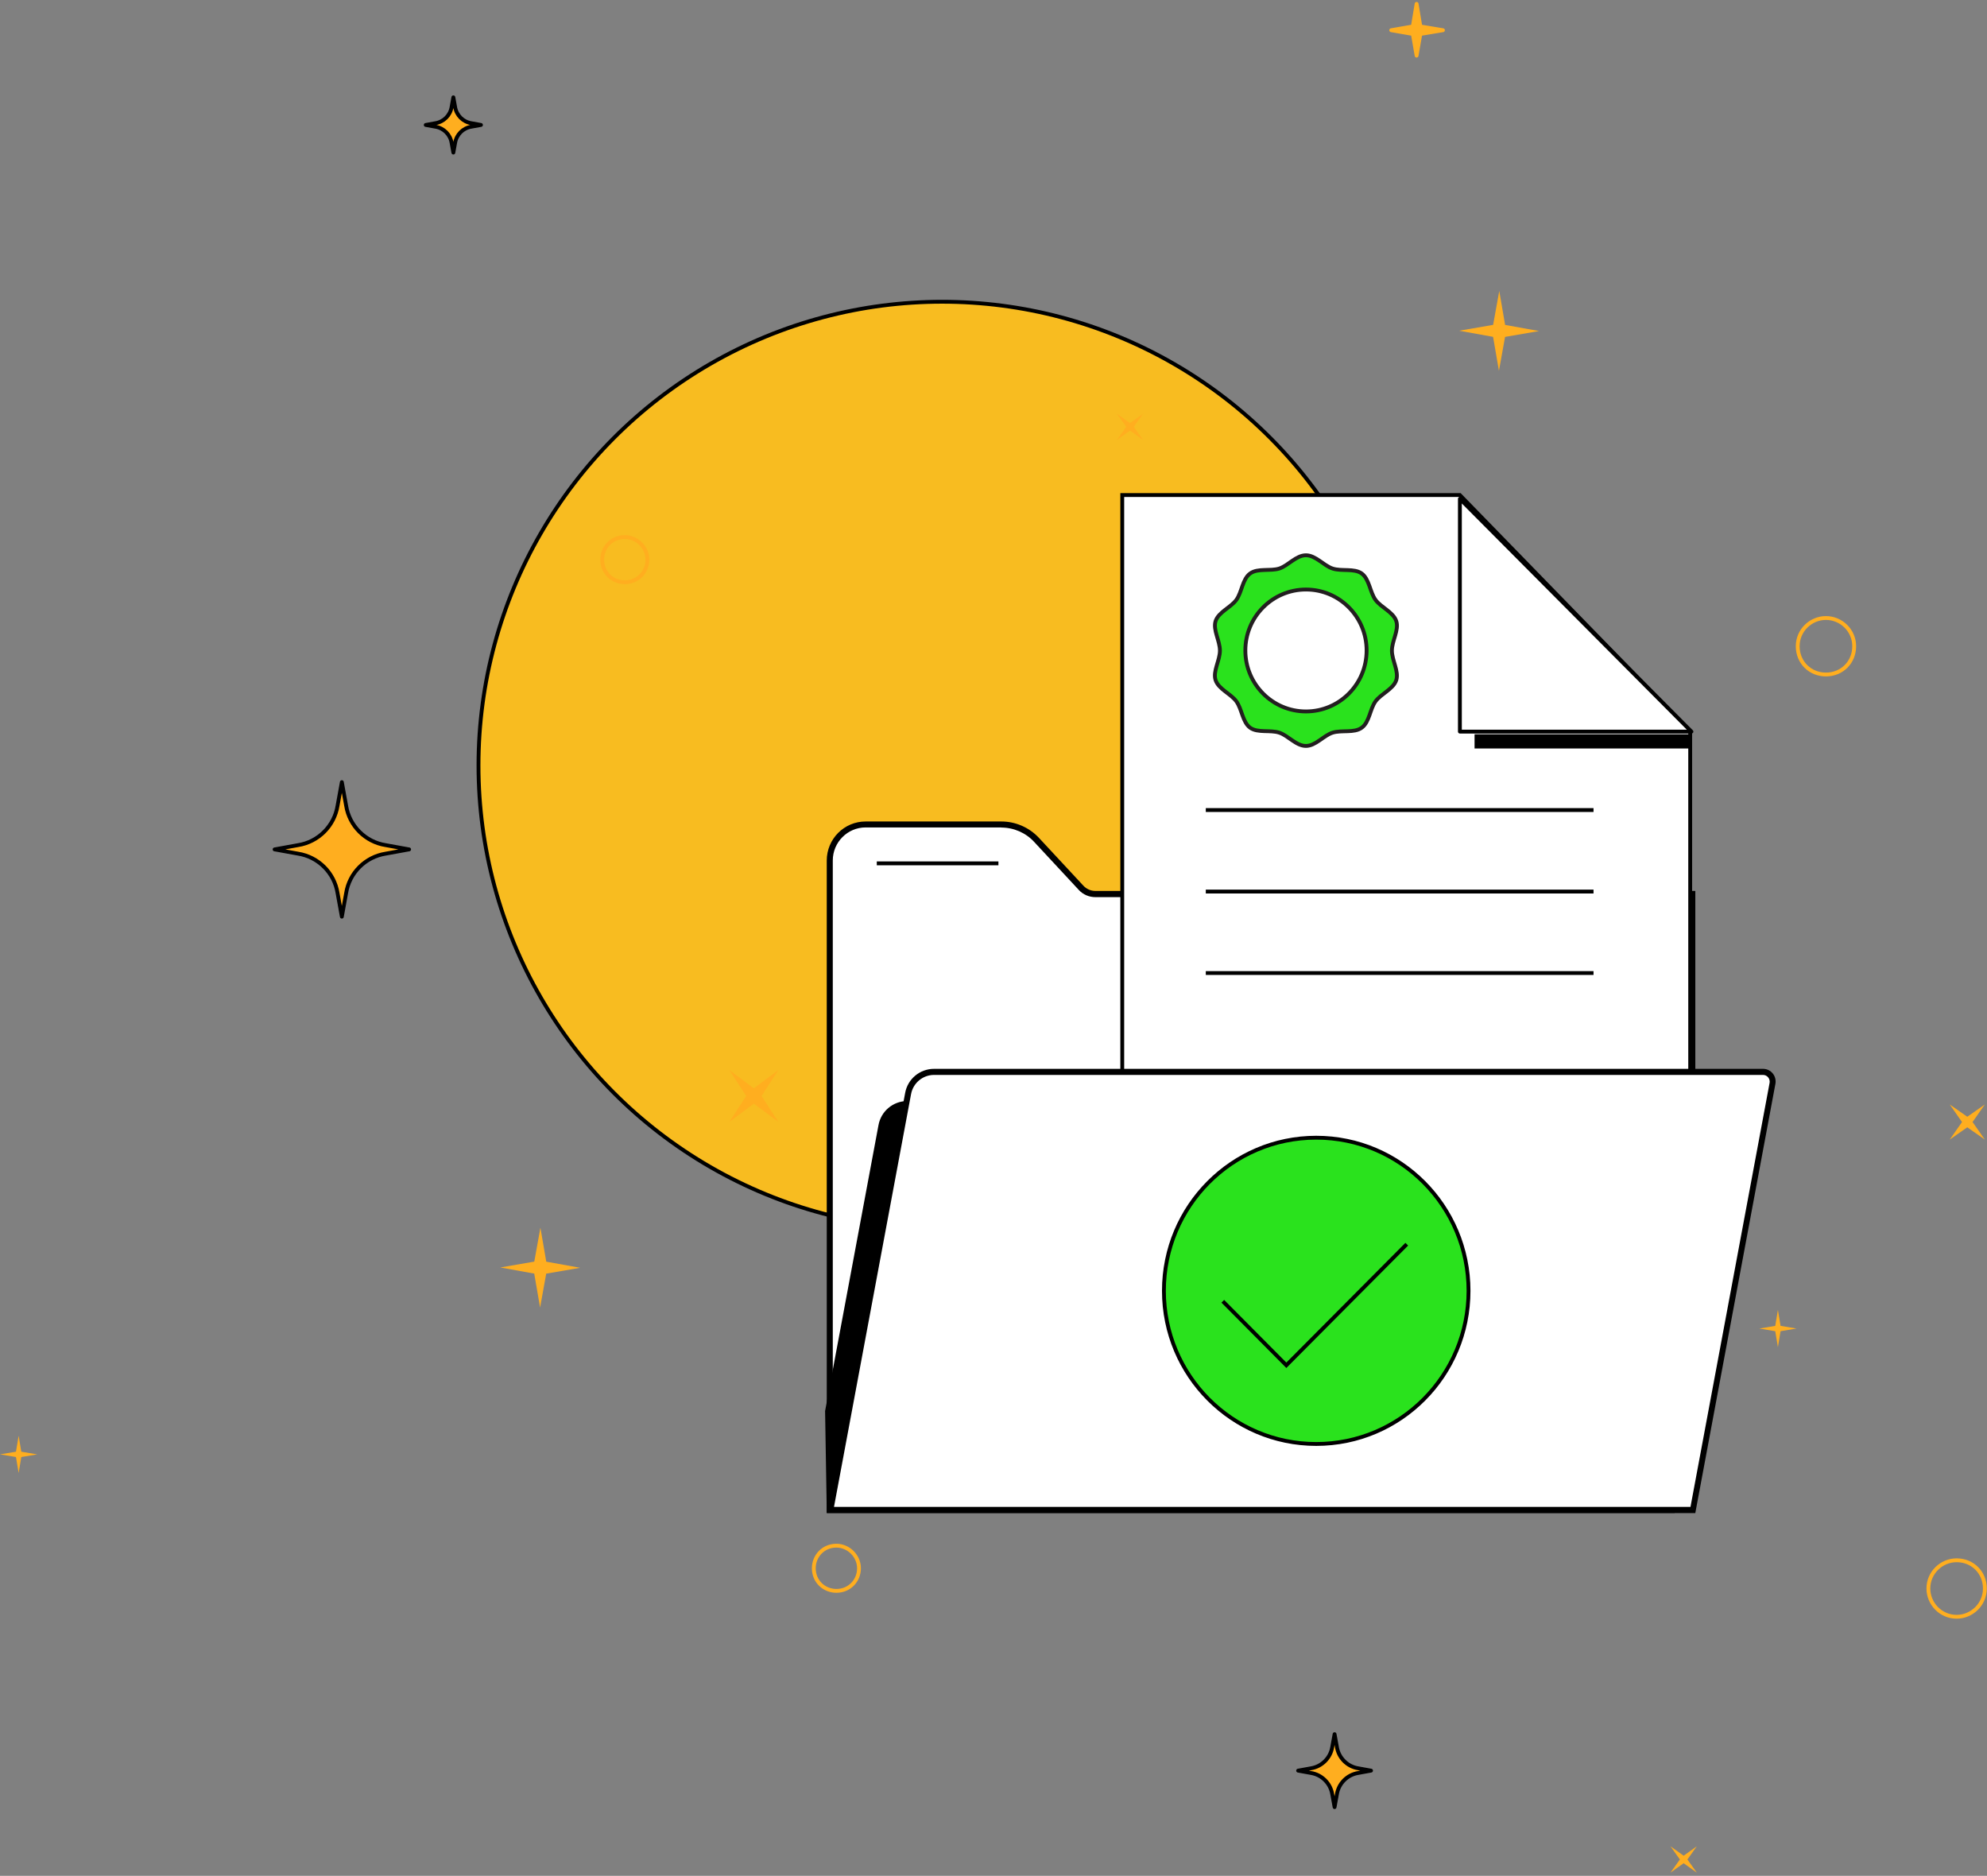
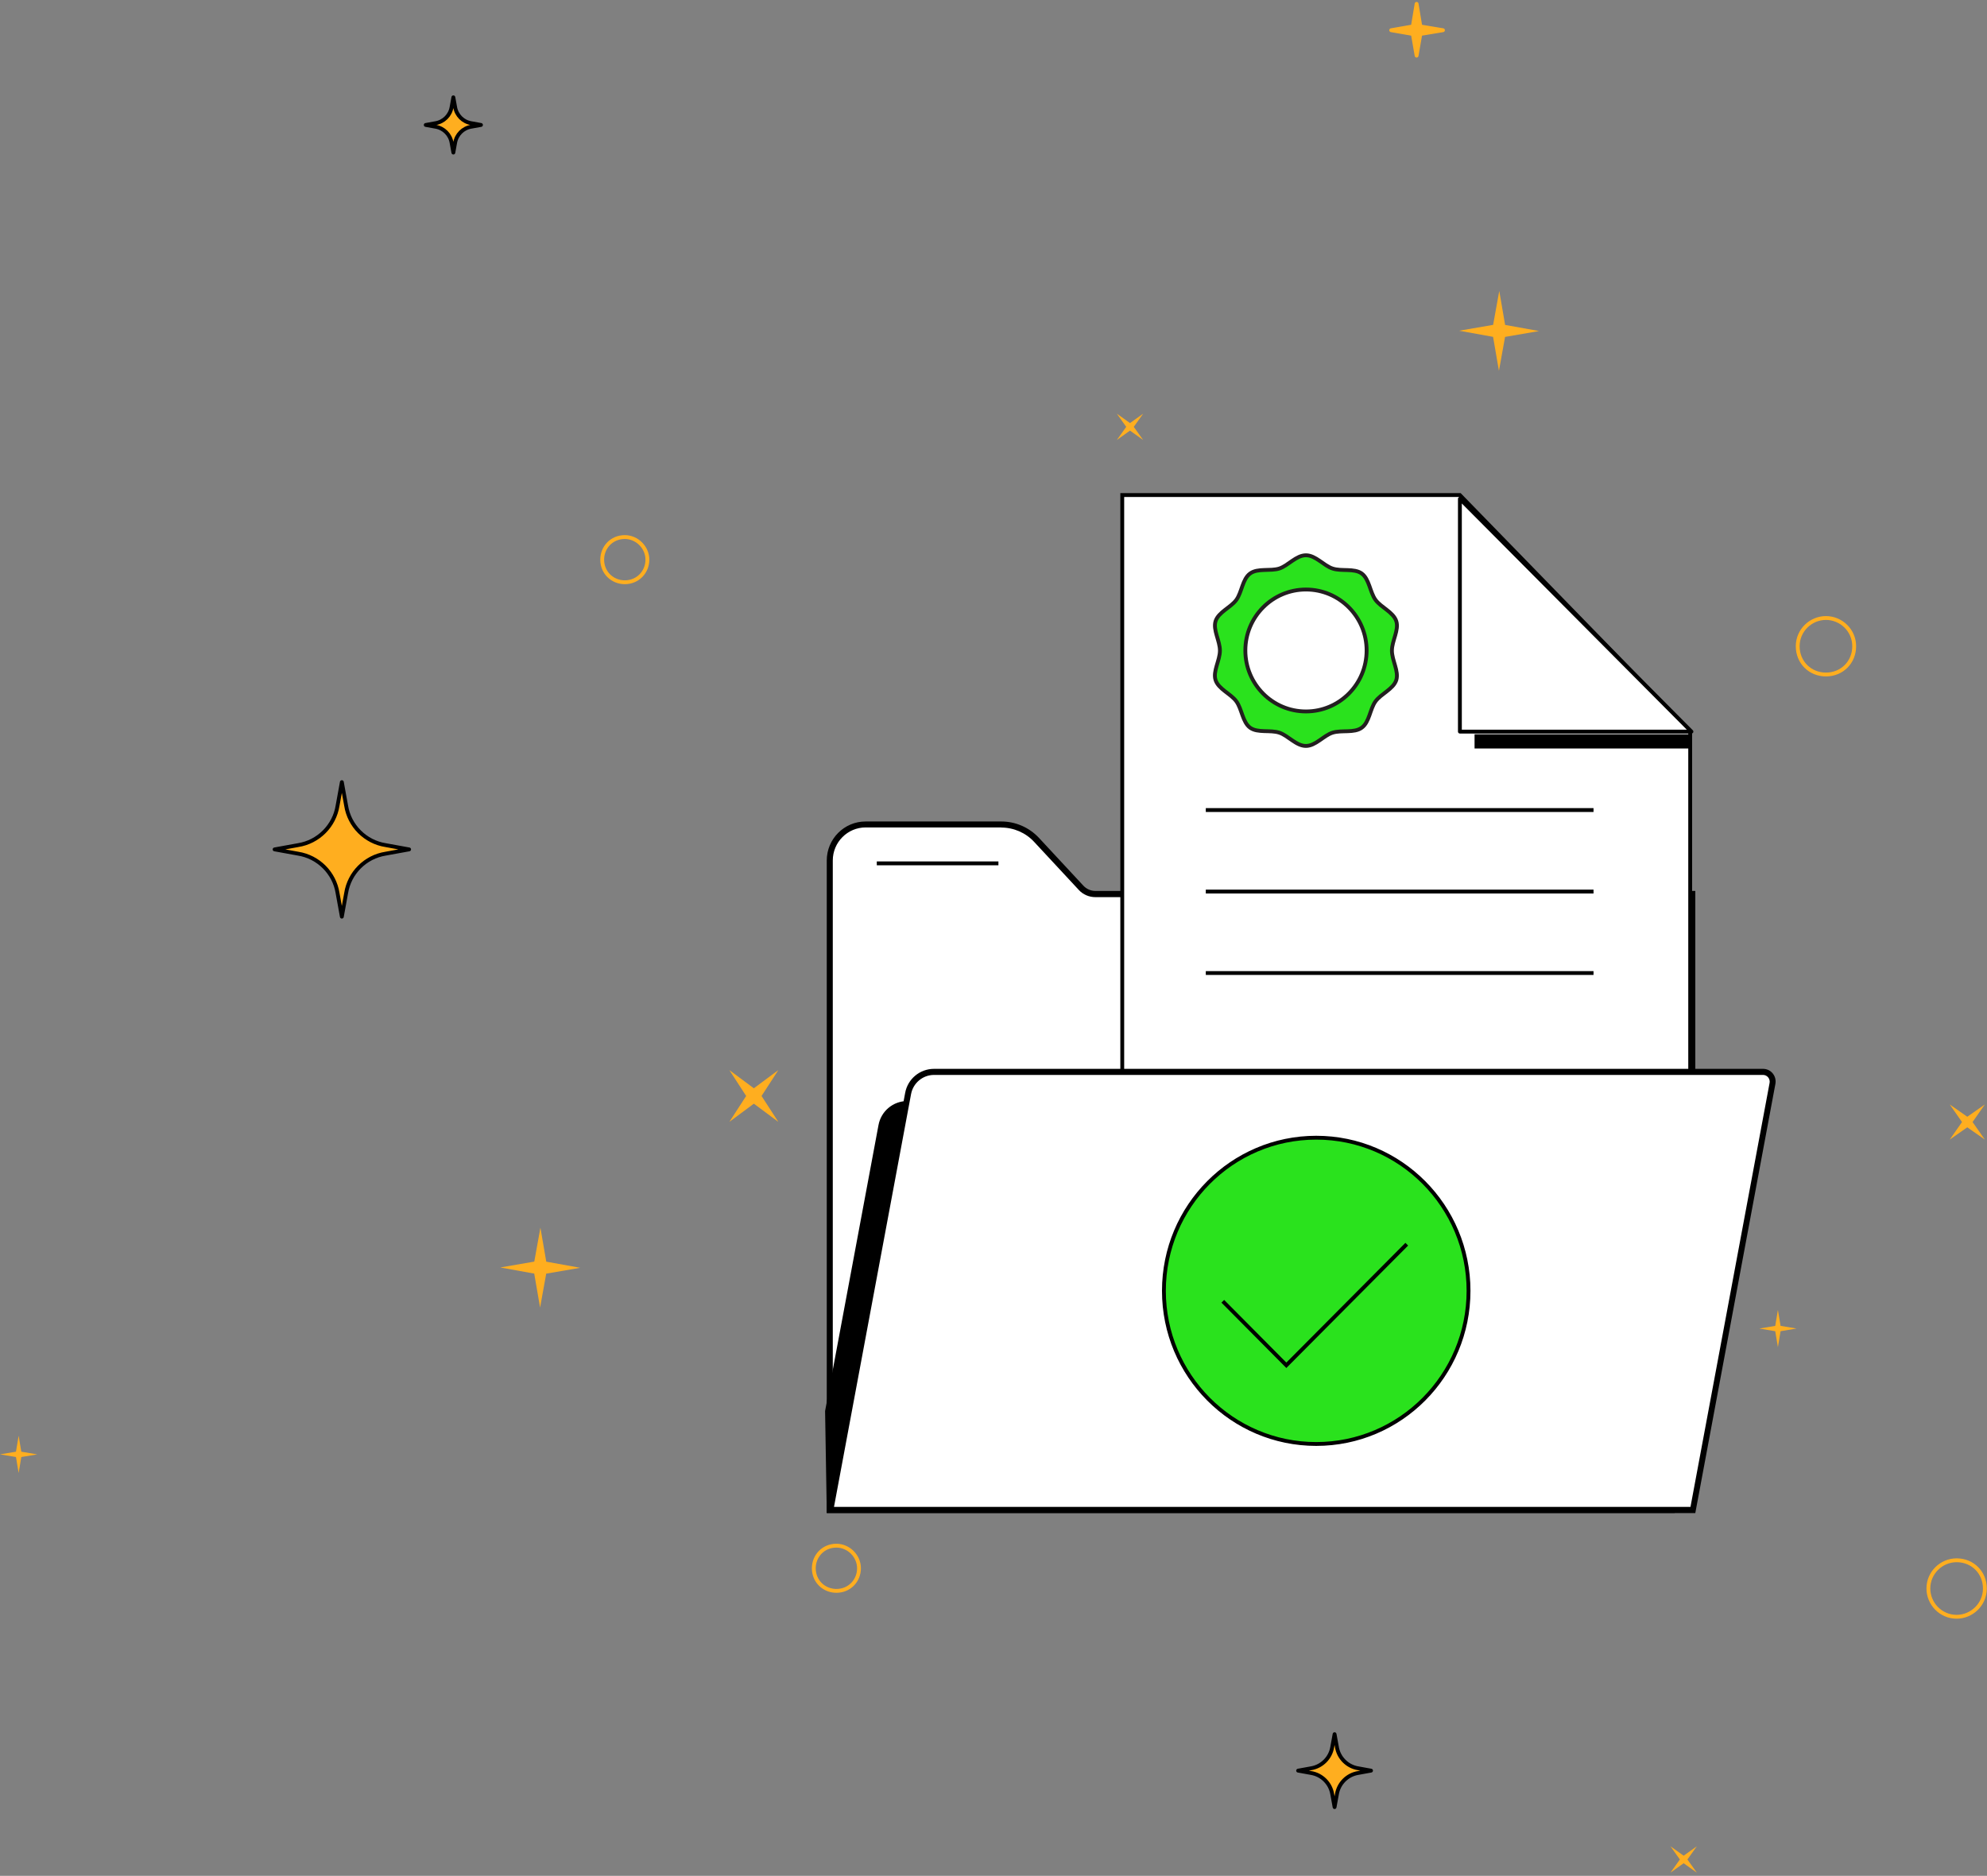
<svg xmlns="http://www.w3.org/2000/svg" width="517" height="488" viewBox="0 0 517 488" fill="none">
  <rect x="0" y="0" width="517" height="488" fill="#808080" stroke="none" />
-   <circle cx="245.127" cy="199.127" r="120.627" fill="#F8BC20" stroke="black" />
  <path d="M509.097 405.91C505.177 405.91 501.748 409.095 501.748 413.259C501.748 417.179 504.932 420.608 509.097 420.608C513.016 420.608 516.446 417.424 516.446 413.259C516.446 409.095 513.261 405.91 509.097 405.91Z" stroke="#FFAE1F" stroke-miterlimit="10" stroke-linejoin="round" />
  <path d="M297.446 107.614L294.996 111.044L297.446 114.473L294.016 112.023L290.587 114.473L293.036 111.044L290.587 107.614L294.016 110.064L297.446 107.614Z" fill="#FFAE1F" />
  <path d="M441.5 480.32L439.051 483.749L441.5 487.179L438.071 484.729L434.641 487.179L437.091 483.749L434.641 480.32L438.071 482.769L441.5 480.32Z" fill="#FFAE1F" />
  <path d="M467.445 345.623L463.288 346.316L462.595 350.473L461.902 346.316L457.745 345.623L461.902 344.93L462.595 340.773L463.288 344.93L467.445 345.623Z" fill="#FFAE1F" />
  <path d="M9.7 378.358L5.543 379.051L4.85 383.208L4.157 379.051L-0 378.358L4.157 377.665L4.85 373.508L5.543 377.665L9.7 378.358Z" fill="#FFAE1F" />
  <path d="M368.587 1L369.567 6.879L375.446 7.859L369.567 8.839L368.587 14.473L367.607 8.839L361.973 7.859L367.607 6.879L368.587 1Z" fill="#FFAE1F" stroke="#FFAE1F" stroke-miterlimit="10" stroke-linejoin="round" />
  <path d="M117.96 25.32L118.416 27.829C118.759 29.997 120.47 31.708 122.637 32.05L125.147 32.507L122.637 32.963C120.47 33.305 118.759 35.016 118.416 37.184L117.96 39.693L117.504 37.184C117.162 35.016 115.45 33.305 113.283 32.963L110.773 32.507L113.283 32.05C115.45 31.708 117.162 29.997 117.504 27.829L117.96 25.32Z" fill="#FFAE1F" stroke="black" stroke-miterlimit="10" stroke-linejoin="round" />
  <path d="M475.097 160.775C471.177 160.775 467.748 163.96 467.748 168.124C467.748 172.289 470.932 175.473 475.097 175.473C479.261 175.473 482.446 172.289 482.446 168.124C482.446 163.96 479.016 160.775 475.097 160.775Z" stroke="#FFAE1F" stroke-miterlimit="10" stroke-linejoin="round" />
  <path d="M150.961 329.821L142.12 331.344L140.526 340.172L139.002 331.331L130.175 329.736L139.015 328.213L140.61 319.385L142.133 328.226L150.961 329.821Z" fill="#FFAE1F" />
  <path d="M400.446 86.122L391.605 87.645L390.01 96.473L388.487 87.633L379.659 86.038L388.5 84.515L390.095 75.687L391.618 84.527L400.446 86.122Z" fill="#FFAE1F" />
  <path d="M516.446 287.326L513.244 291.9L516.446 296.473L511.872 293.272L507.299 296.473L510.5 291.9L507.299 287.326L511.872 290.528L516.446 287.326Z" fill="#FFAE1F" />
  <path d="M162.567 139.715C159.137 139.715 156.687 142.409 156.687 145.594C156.687 149.023 159.382 151.473 162.567 151.473C165.996 151.473 168.446 148.779 168.446 145.594C168.446 142.409 165.751 139.715 162.567 139.715Z" stroke="#FFAE1F" stroke-miterlimit="10" stroke-linejoin="round" />
  <path d="M338.742 347.231C337.027 347.231 335.802 348.456 335.802 350.171C335.802 351.886 337.027 353.11 338.742 353.11C340.457 353.11 341.682 351.886 341.682 350.171C341.927 348.701 340.457 347.231 338.742 347.231Z" stroke="#FFAE1F" stroke-miterlimit="10" stroke-linejoin="round" />
  <path d="M202.514 278.391L198.146 285.124L202.514 291.856L196.145 287.125L189.776 291.856L194.143 285.124L189.776 278.391L196.145 283.122L202.514 278.391Z" fill="#FFAE1F" />
  <path d="M217.624 402.112C214.195 402.112 211.745 404.807 211.745 407.991C211.745 411.421 214.44 413.871 217.624 413.871C221.054 413.871 223.504 411.176 223.504 407.991C223.504 404.807 220.809 402.112 217.624 402.112Z" stroke="#FFAE1F" stroke-miterlimit="10" stroke-linejoin="round" />
  <path d="M347.246 451.15L347.848 454.463C348.3 457.324 350.558 459.582 353.419 460.034L356.732 460.636L353.419 461.239C350.558 461.69 348.3 463.949 347.848 466.81L347.246 470.123L346.643 466.81C346.192 463.949 343.933 461.69 341.072 461.239L337.759 460.636L341.072 460.034C343.933 459.582 346.192 457.324 346.643 454.463L347.246 451.15Z" fill="#FFAE1F" stroke="black" stroke-miterlimit="10" stroke-linejoin="round" />
  <path d="M88.946 203.473L90.057 209.584C90.89 214.862 95.057 219.029 100.335 219.862L106.446 220.973L100.335 222.084C95.057 222.918 90.89 227.084 90.057 232.362L88.946 238.473L87.835 232.362C87.001 227.084 82.835 222.918 77.557 222.084L71.446 220.973L77.557 219.862C82.835 219.029 87.001 214.862 87.835 209.584L88.946 203.473Z" fill="#FFAE1F" stroke="black" stroke-miterlimit="10" stroke-linejoin="round" />
  <path d="M215.908 392.779V223.85C215.908 218.701 220.088 214.467 225.242 214.467H260.534C263.991 214.467 267.323 215.92 269.68 218.448L281.276 230.927C282.25 231.97 283.602 232.538 285.016 232.538H440.329V392.747H215.908V392.779Z" fill="white" />
  <path d="M260.525 215.29C263.762 215.29 266.905 216.649 269.105 219.05L280.701 231.529C281.801 232.73 283.373 233.393 285.007 233.393H439.534V392.022H216.684V232.161V231.782V223.852C216.684 219.113 220.518 215.259 225.232 215.259H260.525V215.29ZM260.525 213.71H225.232C219.638 213.71 215.113 218.26 215.113 223.883V231.813V232.192V393.602H441.106V231.782H285.007C283.813 231.782 282.681 231.276 281.864 230.392L270.268 217.912C267.722 215.227 264.202 213.71 260.525 213.71Z" fill="black" />
  <path d="M215.91 392.776L215.501 367.123L229.361 292.816C229.958 289.562 232.818 287.192 236.118 287.192H451.802C452.557 287.192 453.248 287.508 453.719 288.108C454.191 288.677 454.379 289.435 454.254 290.162L435.083 392.776H215.91Z" fill="black" />
  <path d="M451.799 288.016C452.302 288.016 452.773 288.237 453.119 288.648C453.433 289.027 453.59 289.564 453.496 290.069L434.451 392.02H216.661L216.253 367.22L230.112 293.007C230.646 290.133 233.16 288.016 236.083 288.016H451.799ZM451.799 286.436H236.083C232.406 286.436 229.232 289.058 228.572 292.723L214.681 367.093L215.121 393.6H435.74L455.005 290.354C455.382 288.3 453.842 286.436 451.799 286.436Z" fill="black" />
  <path d="M439.772 330.097H292.002V128.786H379.84L439.772 190.33V330.097Z" fill="white" stroke="black" stroke-miterlimit="10" />
  <path d="M440.098 190.331H379.852V129.767L440.098 190.331Z" fill="white" stroke="black" stroke-miterlimit="10" stroke-linejoin="round" />
  <path d="M313.739 210.738H414.62" stroke="black" stroke-miterlimit="10" stroke-linejoin="round" />
  <path d="M313.739 231.939H414.62" stroke="black" stroke-miterlimit="10" stroke-linejoin="round" />
  <path d="M313.739 253.138H414.62" stroke="black" stroke-miterlimit="10" stroke-linejoin="round" />
  <path d="M339.79 194.058C337.245 194.058 335.17 191.373 332.876 190.615C330.519 189.825 327.251 190.741 325.271 189.319C323.291 187.866 323.134 184.454 321.688 182.464C320.243 180.473 317.068 179.304 316.283 176.935C315.528 174.629 317.414 171.817 317.414 169.258C317.414 166.699 315.56 163.887 316.283 161.581C317.068 159.211 320.243 158.042 321.688 156.052C323.134 154.062 323.26 150.65 325.271 149.196C327.251 147.743 330.488 148.659 332.876 147.901C335.17 147.143 337.245 144.457 339.79 144.457C342.336 144.457 344.41 147.143 346.704 147.901C349.061 148.691 352.33 147.775 354.31 149.196C356.289 150.65 356.447 154.062 357.892 156.052C359.338 158.042 362.512 159.211 363.298 161.581C364.052 163.887 362.166 166.699 362.166 169.258C362.166 171.817 364.021 174.629 363.298 176.935C362.512 179.304 359.338 180.473 357.892 182.464C356.447 184.454 356.321 187.866 354.31 189.319C352.33 190.773 349.093 189.857 346.704 190.615C344.41 191.341 342.304 194.058 339.79 194.058Z" fill="#2AE21D" />
  <path d="M339.79 194.058C337.245 194.058 335.17 191.373 332.876 190.615C330.519 189.825 327.251 190.741 325.271 189.319C323.291 187.866 323.134 184.454 321.688 182.464C320.243 180.473 317.068 179.304 316.283 176.935C315.528 174.629 317.414 171.817 317.414 169.258C317.414 166.699 315.56 163.887 316.283 161.581C317.068 159.211 320.243 158.042 321.688 156.052C323.134 154.062 323.26 150.65 325.271 149.196C327.251 147.743 330.488 148.659 332.876 147.901C335.17 147.143 337.245 144.457 339.79 144.457C342.336 144.457 344.41 147.143 346.704 147.901C349.061 148.691 352.33 147.775 354.31 149.196C356.289 150.65 356.447 154.062 357.892 156.052C359.338 158.042 362.512 159.211 363.298 161.581C364.052 163.887 362.166 166.699 362.166 169.258C362.166 171.817 364.021 174.629 363.298 176.935C362.512 179.304 359.338 180.473 357.892 182.464C356.447 184.454 356.321 187.866 354.31 189.319C352.33 190.773 349.093 189.857 346.704 190.615C344.41 191.341 342.304 194.058 339.79 194.058Z" stroke="#231F20" stroke-miterlimit="10" />
  <path d="M339.804 185.085C348.517 185.085 355.581 177.985 355.581 169.225C355.581 160.466 348.517 153.366 339.804 153.366C331.091 153.366 324.028 160.466 324.028 169.225C324.028 177.985 331.091 185.085 339.804 185.085Z" fill="white" stroke="#231F20" stroke-miterlimit="10" />
-   <path d="M216.044 392.781L236.251 284.479C236.848 281.225 239.708 278.855 243.008 278.855H458.694C459.448 278.855 460.139 279.171 460.611 279.772C461.082 280.34 461.271 281.099 461.145 281.825L440.434 392.812H216.044V392.781Z" fill="white" />
+   <path d="M216.044 392.781L236.251 284.479C236.848 281.225 239.708 278.855 243.008 278.855H458.694C459.448 278.855 460.139 279.171 460.611 279.772C461.082 280.34 461.271 281.099 461.145 281.825L440.434 392.812V392.781Z" fill="white" />
  <path d="M458.737 279.645C459.24 279.645 459.712 279.866 460.057 280.277C460.372 280.656 460.529 281.193 460.435 281.698L439.85 392.022H216.999L237.049 284.636C237.583 281.761 240.098 279.645 243.02 279.645H458.737ZM458.737 278.065H243.02C239.343 278.065 236.169 280.687 235.509 284.352L215.113 393.602H441.107L461.943 281.983C462.32 279.929 460.78 278.065 458.737 278.065Z" fill="black" />
  <path d="M228.133 224.608H259.78" stroke="black" stroke-miterlimit="10" stroke-linejoin="round" />
  <path d="M342.47 375.655C364.357 375.655 382.1 357.818 382.1 335.816C382.1 313.814 364.357 295.977 342.47 295.977C320.583 295.977 302.84 313.814 302.84 335.816C302.84 357.818 320.583 375.655 342.47 375.655Z" fill="#2AE21D" stroke="black" stroke-miterlimit="10" />
  <path d="M318.163 338.534L334.694 355.183L366.027 323.685" stroke="black" stroke-miterlimit="10" />
  <path d="M440.081 194.72V191.023H383.669V194.72H440.081Z" fill="black" />
</svg>